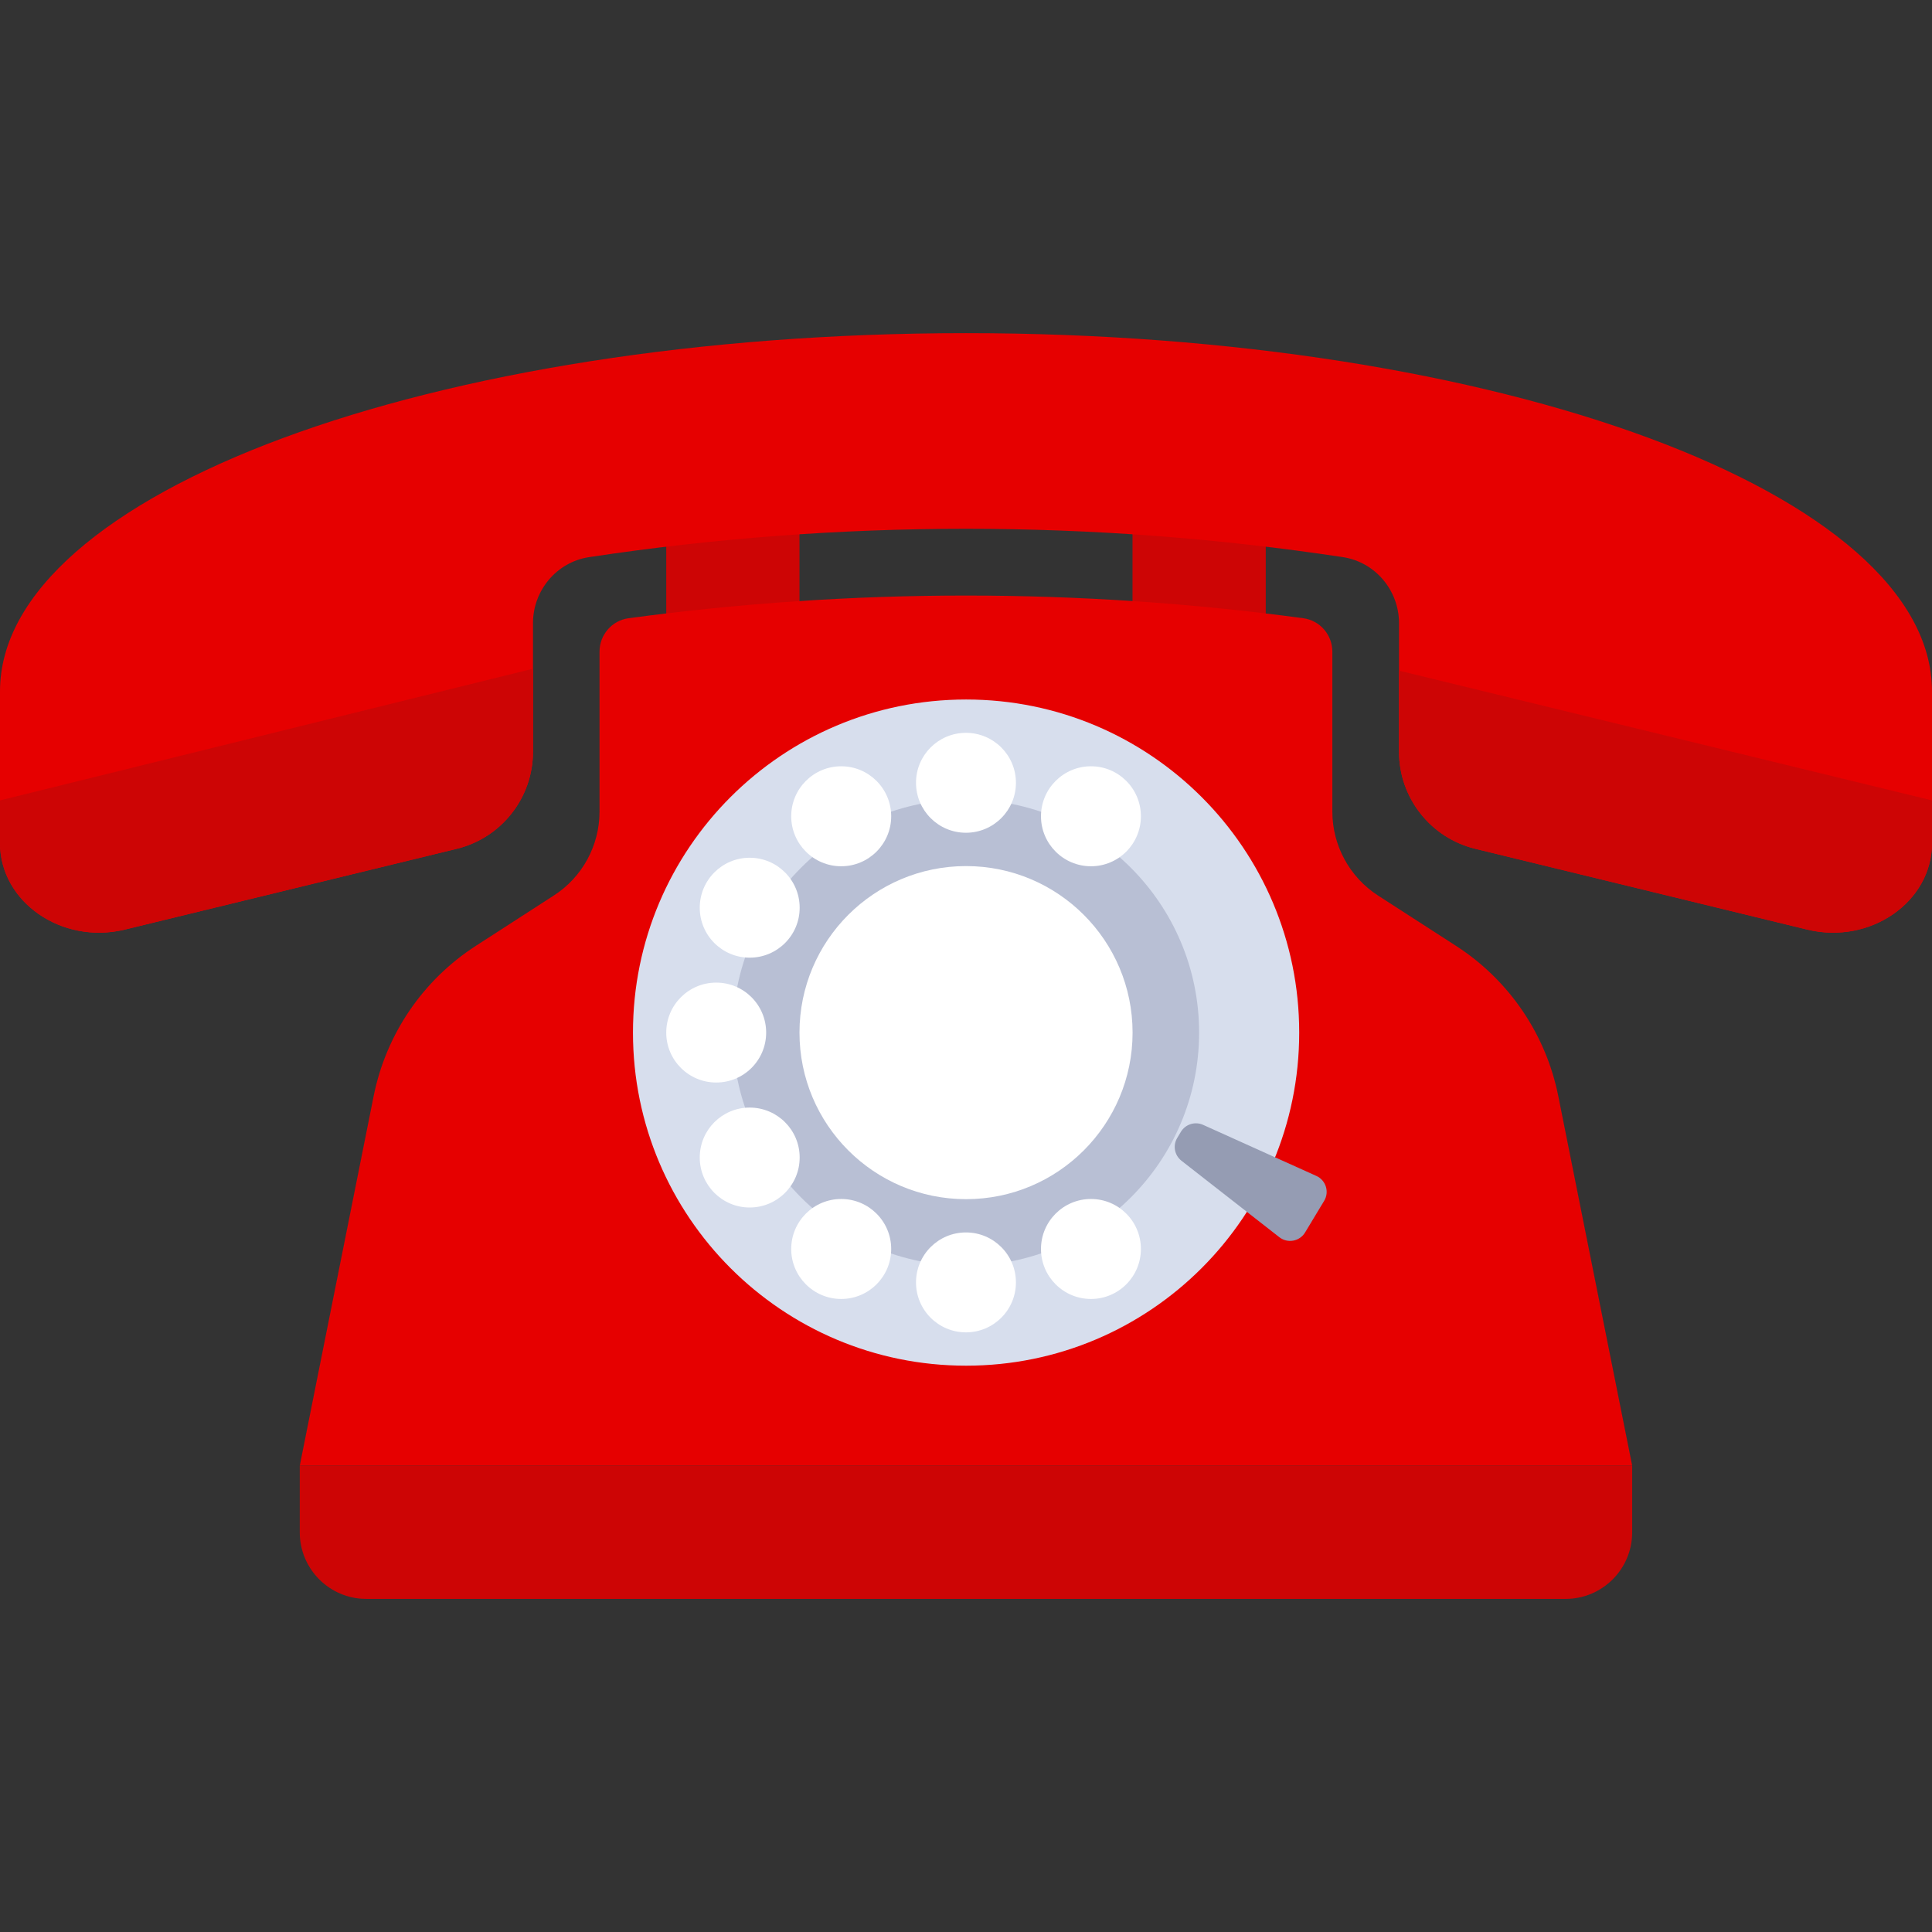
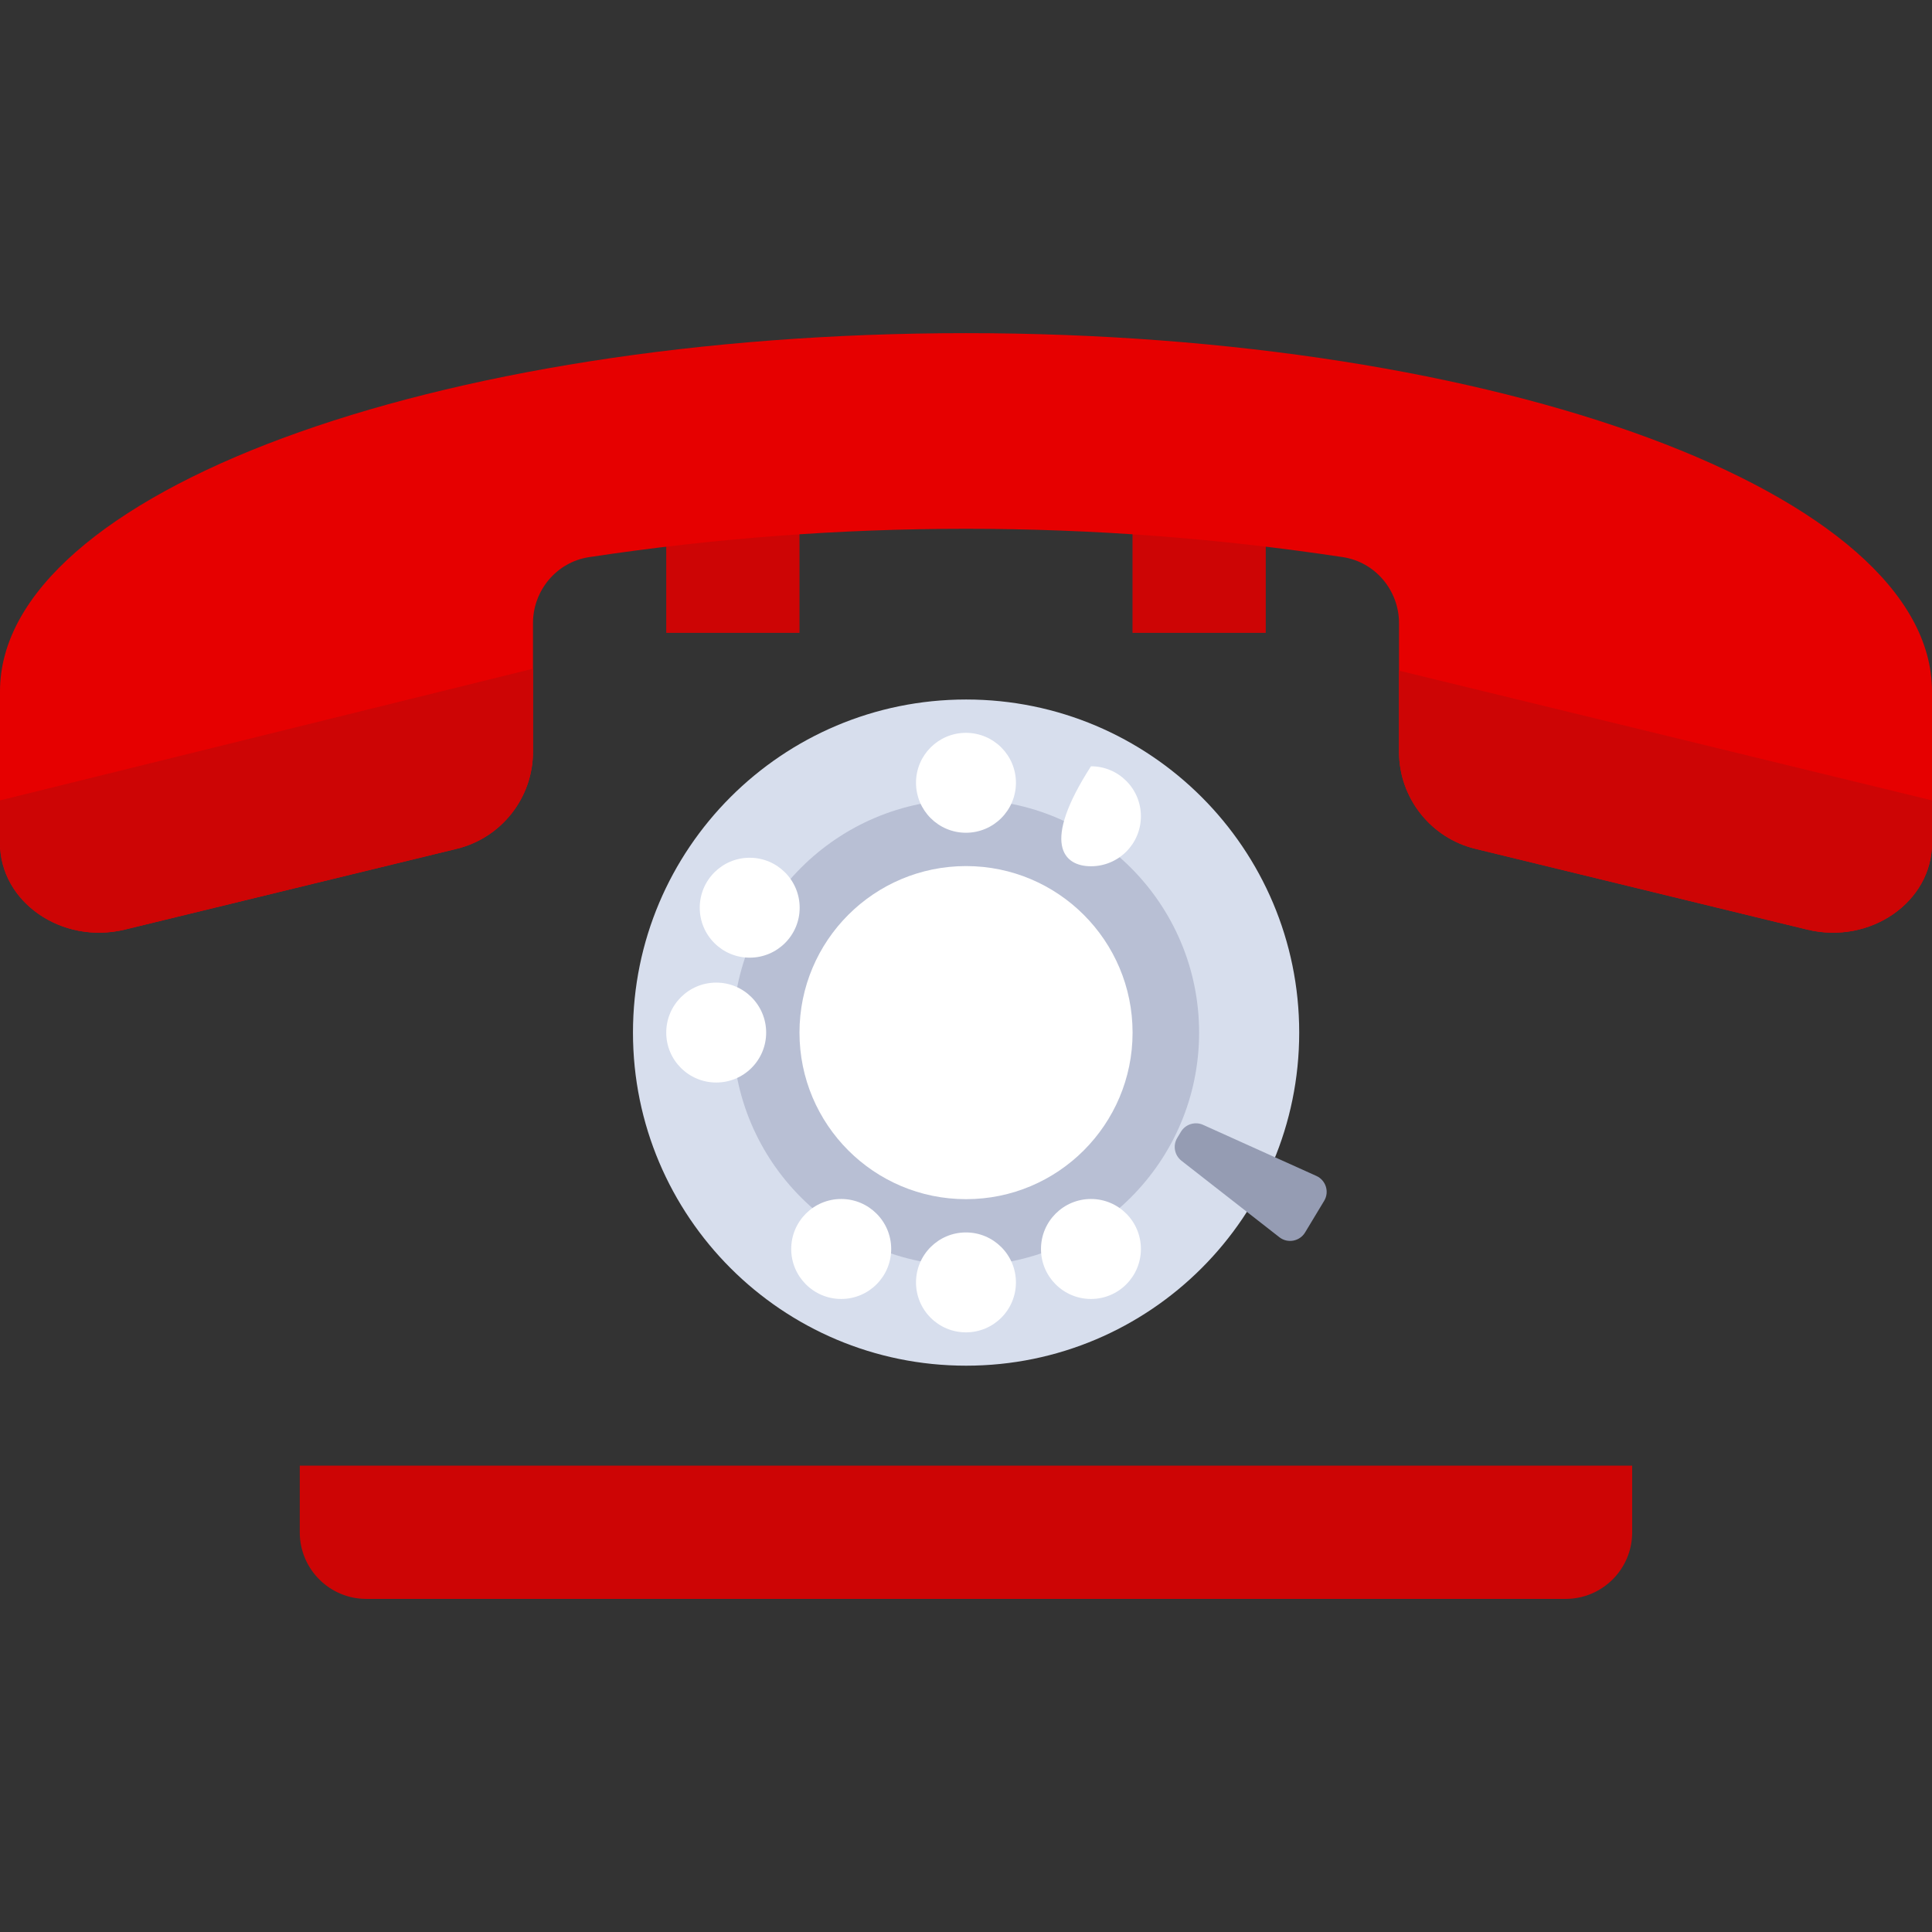
<svg xmlns="http://www.w3.org/2000/svg" width="32" height="32" viewBox="0 0 32 32" fill="none">
  <rect x="0" y="0" width="32" height="32" fill="#333333" stroke="none" />
  <g clip-path="url(#clip0_426_2312)">
    <path d="M13.242 8.275H11.035V10.482H13.242V8.275Z" fill="#CD0505" />
    <path d="M20.965 8.275H18.758V10.482H20.965V8.275Z" fill="#CD0505" />
-     <path d="M22.068 13.443V10.793C22.068 10.515 21.863 10.278 21.588 10.24C17.879 9.739 14.12 9.739 10.41 10.24C10.136 10.277 9.93 10.515 9.93 10.793V13.443C9.93 14.005 9.645 14.529 9.172 14.833L7.882 15.666C7.005 16.232 6.394 17.129 6.189 18.154L4.965 24.276H27.034L25.81 18.154C25.605 17.13 24.994 16.233 24.117 15.667L22.826 14.834C22.354 14.529 22.068 14.005 22.068 13.443Z" fill="#E60000" />
    <path d="M25.93 26.483H6.068C5.459 26.483 4.965 25.989 4.965 25.38V24.276H27.034V25.38C27.034 25.989 26.54 26.483 25.93 26.483Z" fill="#CD0505" />
    <path d="M16 5.518C7.163 5.518 0 8.174 0 11.45V13.965C0 14.941 1.025 15.65 2.068 15.397L7.564 14.059C8.305 13.879 8.828 13.215 8.828 12.451V10.321C8.828 9.779 9.221 9.309 9.757 9.228C13.895 8.602 18.105 8.602 22.243 9.228C22.779 9.31 23.172 9.779 23.172 10.321V12.451C23.172 13.214 23.695 13.879 24.436 14.059L29.932 15.397C30.975 15.65 32 14.941 32 13.965V11.45C32 8.174 24.837 5.518 16 5.518Z" fill="#E60000" />
    <path d="M8.828 11.076L0 13.257V13.964C0 14.94 1.025 15.65 2.068 15.396L7.564 14.059C8.305 13.879 8.828 13.214 8.828 12.451V11.076H8.828Z" fill="#CD0505" />
    <path d="M23.172 11.108V12.45C23.172 13.214 23.694 13.878 24.436 14.059L29.932 15.396C30.974 15.65 31.999 14.94 32 13.964V13.257L23.172 11.108Z" fill="#CD0505" />
    <path d="M16.002 22.62C19.049 22.62 21.519 20.15 21.519 17.103C21.519 14.056 19.049 11.586 16.002 11.586C12.954 11.586 10.484 14.056 10.484 17.103C10.484 20.15 12.954 22.62 16.002 22.62Z" fill="#D7DEED" />
    <path d="M15.999 20.965C18.132 20.965 19.861 19.236 19.861 17.103C19.861 14.97 18.132 13.241 15.999 13.241C13.866 13.241 12.137 14.97 12.137 17.103C12.137 19.236 13.866 20.965 15.999 20.965Z" fill="#B8BFD4" />
    <path d="M16.001 19.862C17.524 19.862 18.759 18.627 18.759 17.103C18.759 15.58 17.524 14.345 16.001 14.345C14.477 14.345 13.242 15.58 13.242 17.103C13.242 18.627 14.477 19.862 16.001 19.862Z" fill="white" />
    <path d="M15.999 13.793C16.456 13.793 16.827 13.422 16.827 12.965C16.827 12.508 16.456 12.138 15.999 12.138C15.542 12.138 15.172 12.508 15.172 12.965C15.172 13.422 15.542 13.793 15.999 13.793Z" fill="white" />
    <path d="M15.999 22.068C16.456 22.068 16.827 21.698 16.827 21.241C16.827 20.784 16.456 20.413 15.999 20.413C15.542 20.413 15.172 20.784 15.172 21.241C15.172 21.698 15.542 22.068 15.999 22.068Z" fill="white" />
    <path d="M19.56 18.745L19.499 18.847C19.423 18.973 19.453 19.134 19.568 19.225L21.19 20.492C21.326 20.599 21.526 20.562 21.616 20.414L21.932 19.89C22.022 19.742 21.961 19.548 21.803 19.477L19.927 18.631C19.794 18.571 19.636 18.62 19.56 18.745Z" fill="#959CB3" />
    <path d="M11.863 17.93C12.32 17.93 12.69 17.56 12.69 17.103C12.69 16.646 12.32 16.275 11.863 16.275C11.406 16.275 11.035 16.646 11.035 17.103C11.035 17.56 11.406 17.93 11.863 17.93Z" fill="white" />
    <path d="M13.933 21.515C14.39 21.515 14.761 21.144 14.761 20.687C14.761 20.23 14.39 19.859 13.933 19.859C13.476 19.859 13.105 20.23 13.105 20.687C13.105 21.144 13.476 21.515 13.933 21.515Z" fill="white" />
-     <path d="M18.07 14.348C18.527 14.348 18.897 13.977 18.897 13.52C18.897 13.063 18.527 12.692 18.07 12.692C17.613 12.692 17.242 13.063 17.242 13.52C17.242 13.977 17.613 14.348 18.07 14.348Z" fill="white" />
+     <path d="M18.07 14.348C18.527 14.348 18.897 13.977 18.897 13.52C18.897 13.063 18.527 12.692 18.07 12.692C17.242 13.977 17.613 14.348 18.07 14.348Z" fill="white" />
    <path d="M12.417 15.862C12.874 15.862 13.245 15.492 13.245 15.035C13.245 14.578 12.874 14.207 12.417 14.207C11.96 14.207 11.59 14.578 11.59 15.035C11.59 15.492 11.96 15.862 12.417 15.862Z" fill="white" />
    <path d="M18.07 21.515C18.527 21.515 18.897 21.144 18.897 20.687C18.897 20.23 18.527 19.859 18.07 19.859C17.613 19.859 17.242 20.23 17.242 20.687C17.242 21.144 17.613 21.515 18.07 21.515Z" fill="white" />
-     <path d="M13.933 14.348C14.39 14.348 14.761 13.977 14.761 13.52C14.761 13.063 14.39 12.692 13.933 12.692C13.476 12.692 13.105 13.063 13.105 13.52C13.105 13.977 13.476 14.348 13.933 14.348Z" fill="white" />
-     <path d="M12.417 20C12.874 20 13.245 19.629 13.245 19.172C13.245 18.715 12.874 18.345 12.417 18.345C11.96 18.345 11.59 18.715 11.59 19.172C11.59 19.629 11.96 20 12.417 20Z" fill="white" />
  </g>
  <defs>
    <clipPath id="clip0_426_2312">
      <rect width="32" height="32" fill="white" />
    </clipPath>
  </defs>
</svg>